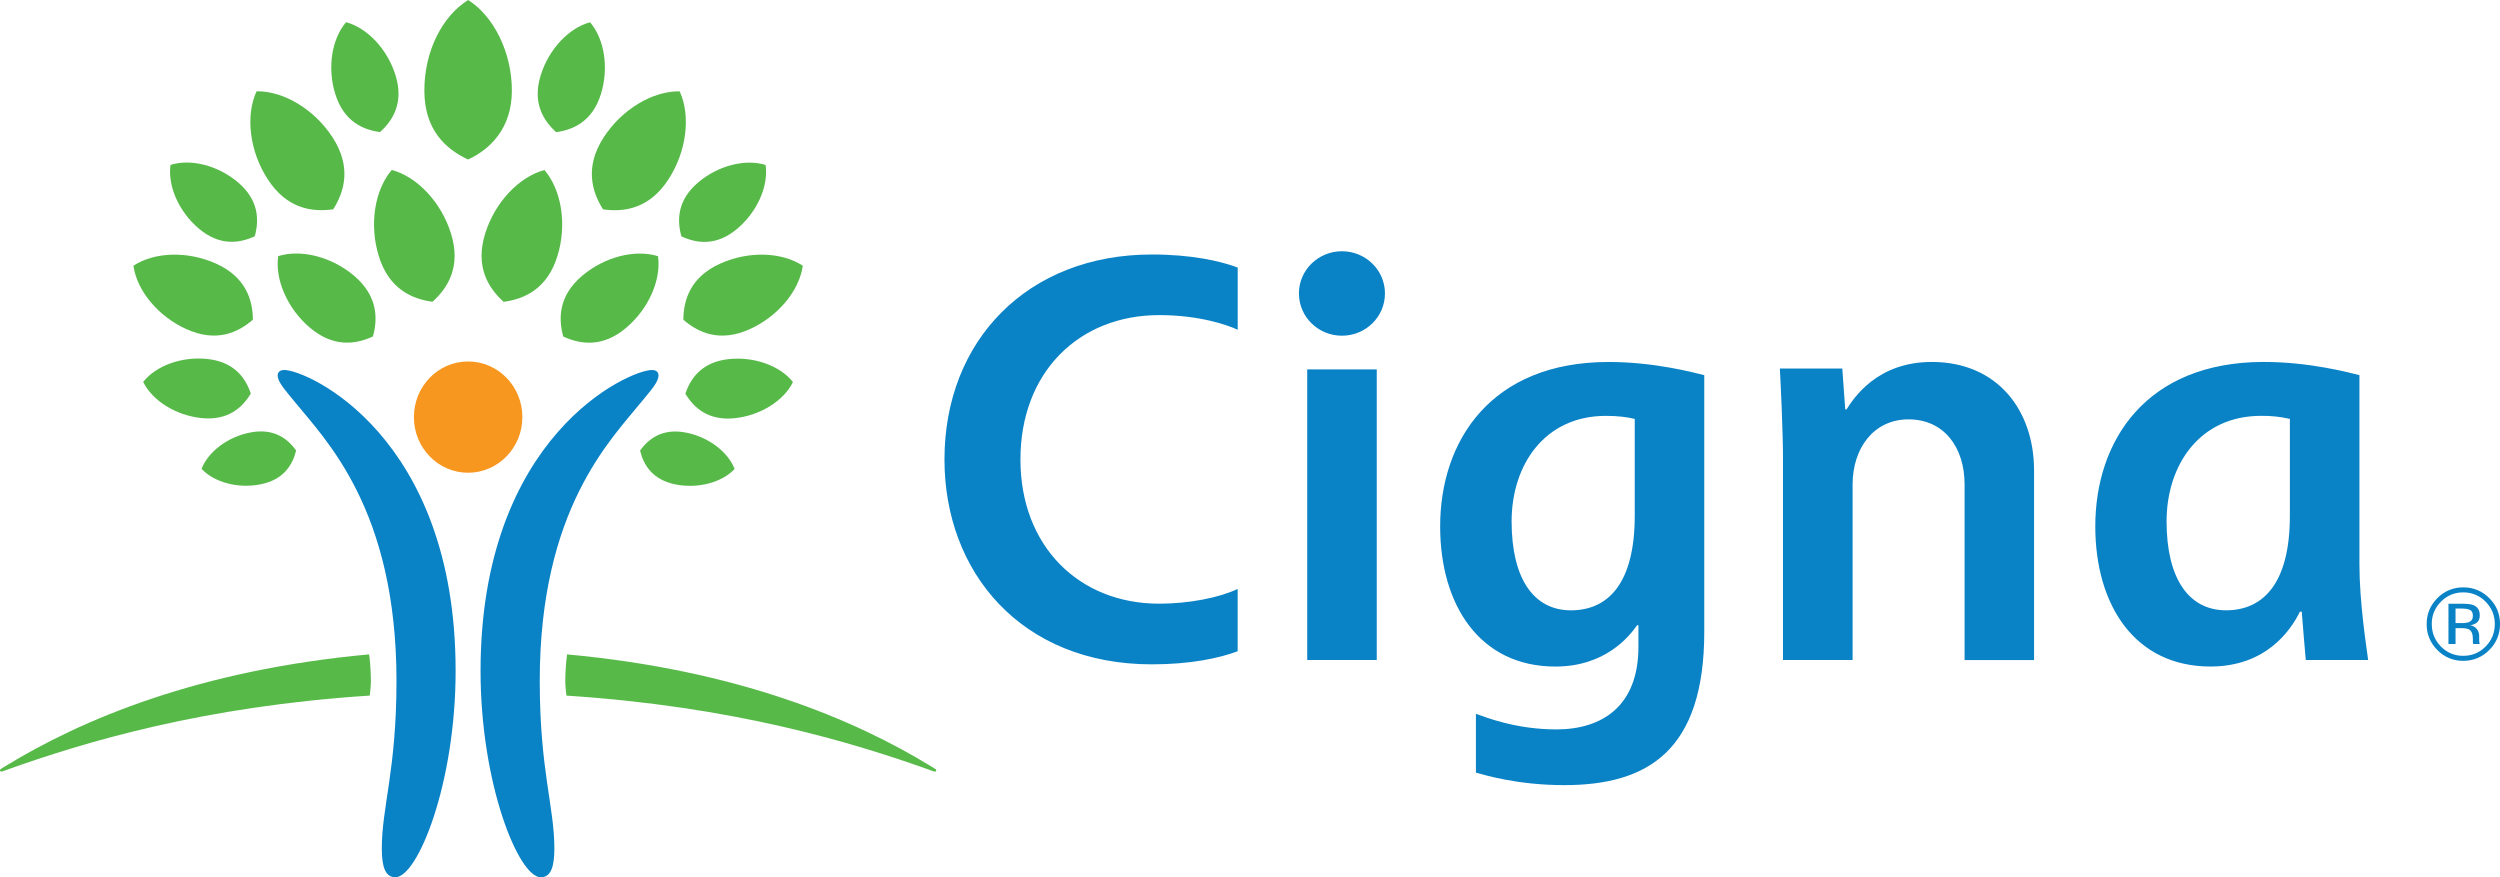
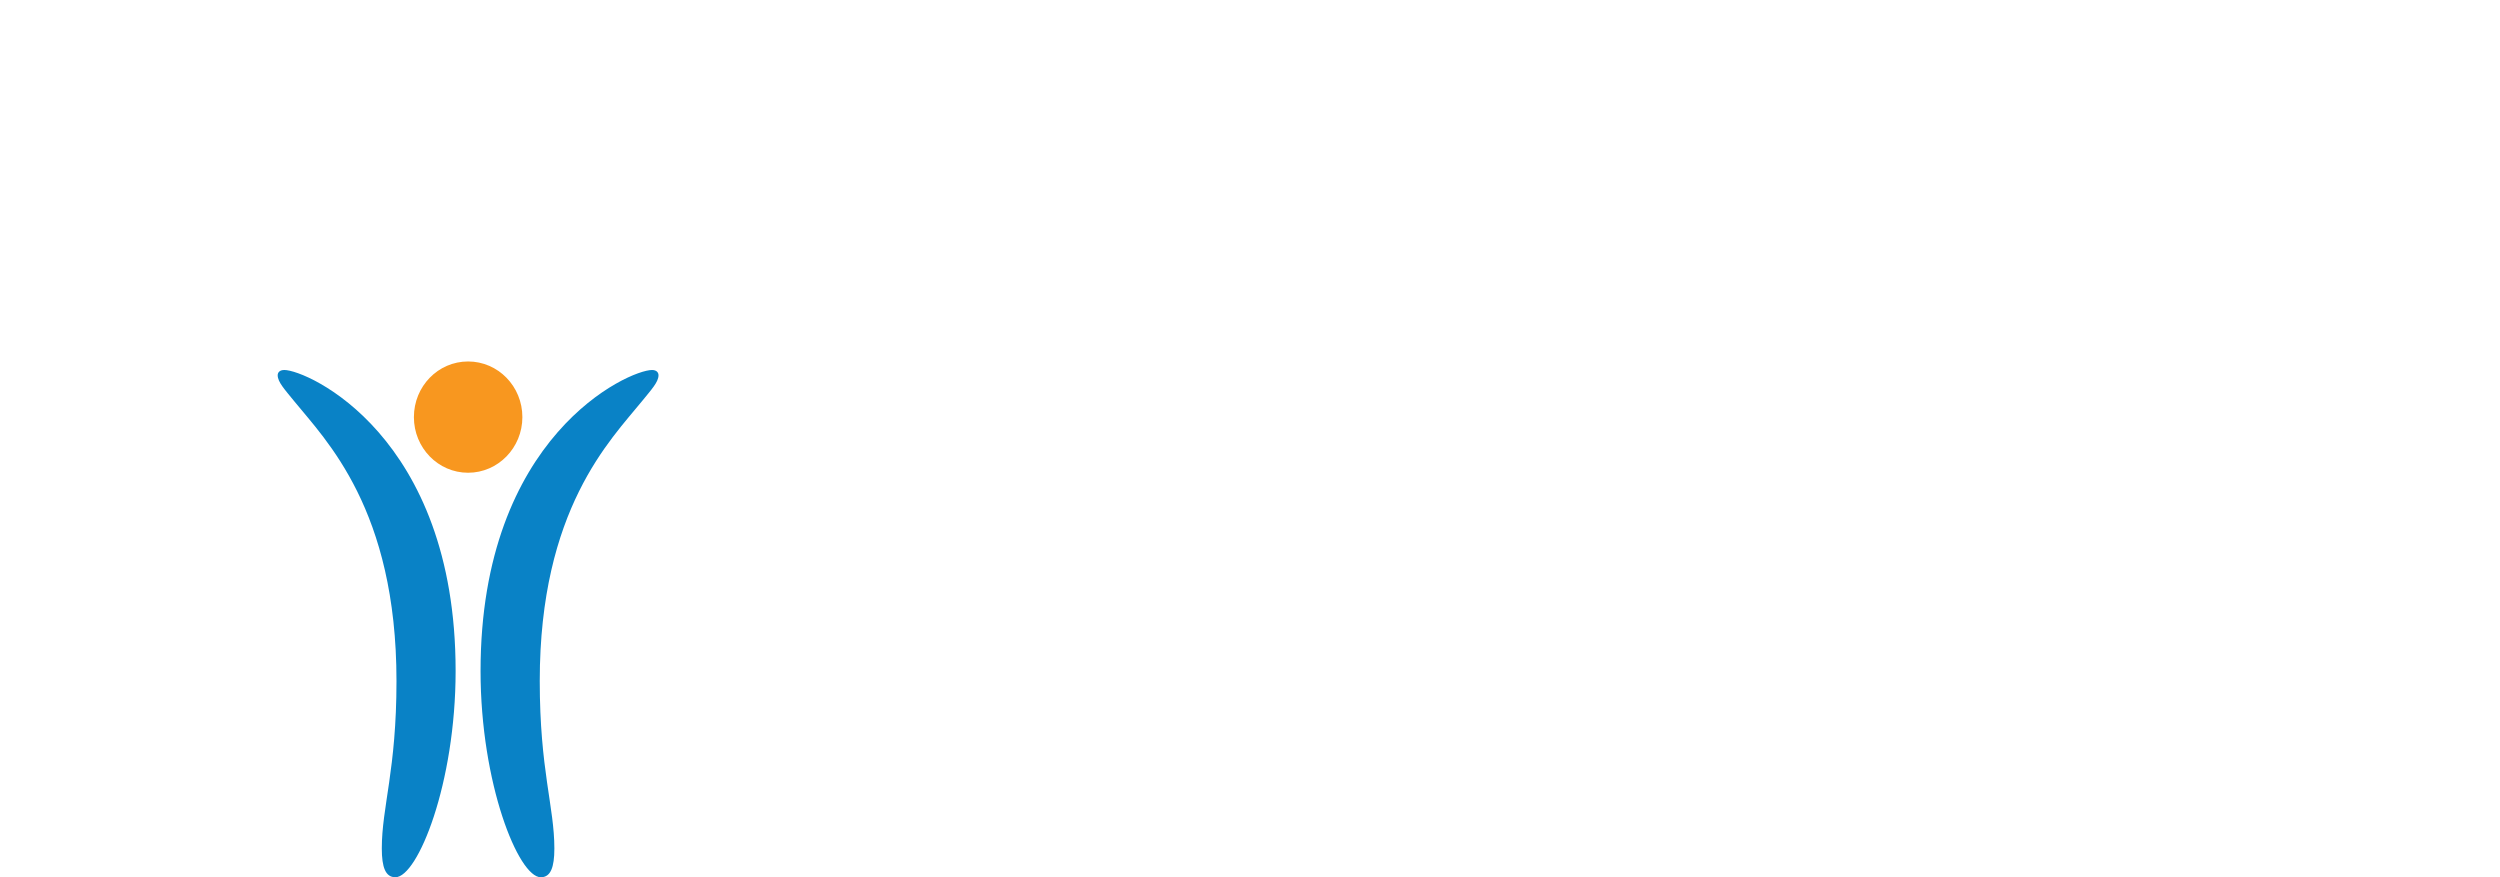
<svg xmlns="http://www.w3.org/2000/svg" id="Layer_2" viewBox="0 0 1215.94 426.67">
  <defs>
    <style>.cls-1{fill:#f8971f;}.cls-2{fill:#0982c6;}.cls-3{fill:#56b948;}</style>
  </defs>
  <g id="Cigna">
    <g>
      <path class="cls-2" d="M138.25,179.95c11.13,0,83.35,31.88,83.35,146.39,0,54.72-18.43,100.33-29.29,100.33-4.8,0-6.61-4.79-6.61-13.99,0-20.26,7.14-38.21,7.14-81.45,0-83.5-34.39-117.19-49.79-136.15-4.54-5.61-7.99-9.26-7.99-12.56,0-1.34,.95-2.56,3.19-2.56m182.03,2.56c0,3.3-3.44,6.95-7.99,12.56-15.39,18.96-49.77,52.65-49.77,136.14,0,43.25,7.11,61.2,7.11,81.47,0,9.2-1.82,13.99-6.6,13.99-10.88,0-29.3-45.61-29.3-100.33,0-114.51,72.23-146.39,83.38-146.39,2.22,0,3.17,1.21,3.17,2.56" />
      <path class="cls-1" d="M201.31,202.87c0,14.95,11.79,27.06,26.35,27.06s26.41-12.11,26.41-27.06-11.81-27.06-26.4-27.06-26.36,12.09-26.36,27.06" />
-       <path class="cls-3" d="M90.69,160.1c-13.79-6.23-24.11-18.73-25.79-30.85,10.23-6.74,26.4-7.26,40.2-1.02,14.43,6.53,17.82,17.57,17.9,27.27-7.35,6.37-17.86,11.13-32.31,4.58m39.55-72.86c-8.87-13.63-10.94-30.89-5.45-42.82,13.14-.18,28.07,8.74,36.93,22.36,9.26,14.28,5.92,26.21,.36,35.03-10.34,1.49-22.58-.3-31.84-14.58m20.53,72.2c-10.94-9.27-17.08-23.33-15.47-34.83,11.07-3.47,25.96,.27,36.9,9.53,11.46,9.73,11.64,20.65,9.19,29.53-8.36,3.86-19.16,5.46-30.62-4.24m33.46-34.89c-4.7-15.21-2.05-32.05,6.32-41.85,12.44,3.34,24.13,15.78,28.83,30.99,4.93,15.94-1.44,26.29-9.02,33.12-10.12-1.36-21.23-6.32-26.14-22.26m-57.62,111.09c-10.89,2.12-22.39-1-28.56-7.55,3.25-8.4,12.77-15.58,23.68-17.7,11.42-2.21,18.13,2.96,22.32,8.75-1.72,6.95-5.98,14.25-17.44,16.49m-28.79-32.27c-12.41-1.34-23.71-8.48-28.16-17.57,6.27-7.93,18.86-12.49,31.28-11.14,13.01,1.41,18.49,9.2,21.06,16.8-4.15,6.9-11.17,13.32-24.19,11.91m-1.11-92.16c-9.74-8.26-15.2-20.75-13.75-30.96,9.83-3.1,23.06,.24,32.8,8.47,10.17,8.65,10.36,18.35,8.17,26.25-7.45,3.44-17.04,4.86-27.22-3.76M163.05,45.68c-3.93-12.68-1.7-26.73,5.27-34.88,10.39,2.8,20.13,13.16,24.06,25.82,4.1,13.29-1.21,21.9-7.55,27.62-8.44-1.15-17.66-5.27-21.77-18.56M0,374.66c0,.34,.22,.62,.66,.62,.4,0,1.14-.33,1.93-.61,38.97-13.98,96.5-31.13,177.24-36.35,.1-.73,.57-4.33,.57-7.1,0-5.84-.69-11.94-.87-12.95-82.74,7.59-139.84,31.58-177.36,54.64C.65,373.84,0,374.06,0,374.66M332.37,155.5c.08-9.7,3.45-20.74,17.89-27.27,13.78-6.24,29.97-5.73,40.2,1.02-1.69,12.12-12,24.62-25.78,30.84-14.47,6.55-24.96,1.79-32.31-4.58m-39.09-53.7c-5.54-8.82-8.9-20.76,.37-35.04,8.85-13.61,23.77-22.53,36.92-22.35,5.48,11.92,3.4,29.18-5.45,42.82-9.26,14.28-21.52,16.07-31.85,14.58m-19.32,61.85c-2.44-8.87-2.25-19.8,9.2-29.53,10.95-9.26,25.81-13,36.9-9.52,1.6,11.48-4.54,25.55-15.48,34.81-11.43,9.7-22.27,8.1-30.63,4.24m-28.97-16.86c-7.58-6.84-13.94-17.18-9.01-33.13,4.68-15.21,16.42-27.64,28.84-30.98,8.38,9.8,11.03,26.63,6.32,41.85-4.93,15.94-16,20.9-26.16,22.26m66.35,72.34c4.19-5.78,10.87-10.97,22.31-8.75,10.92,2.12,20.42,9.31,23.68,17.7-6.16,6.55-17.67,9.66-28.57,7.55-11.44-2.24-15.73-9.55-17.41-16.49m22.03-27.69c2.57-7.6,8.07-15.39,21.07-16.8,12.41-1.34,24.99,3.23,31.26,11.15-4.44,9.07-15.75,16.21-28.14,17.56-13.02,1.41-20.06-5.01-24.19-11.91m-1.93-76.5c-2.19-7.9-2.02-17.6,8.18-26.26,9.74-8.23,22.97-11.57,32.79-8.46,1.44,10.21-4.02,22.7-13.75,30.95-10.17,8.63-19.79,7.21-27.22,3.77m-60.92-50.7c-6.33-5.73-11.63-14.34-7.52-27.62,3.91-12.66,13.67-23.02,24-25.82,7.03,8.16,9.22,22.2,5.31,34.88-4.11,13.29-13.34,17.42-21.79,18.57m182.66,308.65c-37.5-23.06-94.6-47.05-177.35-54.64-.55,4.3-.84,8.62-.87,12.95,0,2.77,.48,6.37,.57,7.1,80.73,5.23,138.25,22.38,177.25,36.35,.8,.28,1.55,.61,1.91,.61,.46,0,.69-.28,.69-.61,0-.61-.69-.82-2.2-1.77M227.67,77.58c-10.72-4.99-21.27-14.26-21.27-33.53S215.08,7.94,227.68,0c12.59,7.94,21.28,25.64,21.28,44.04s-10.54,28.55-21.29,33.54" />
-       <path class="cls-2" d="M631.77,142.73c0,11.35,9.35,20.55,20.93,20.55s20.91-9.2,20.91-20.55-9.36-20.53-20.92-20.53-20.93,9.19-20.93,20.53h0Zm163.33,108.17c0,32.44-12.68,45.95-31.02,45.95s-28.87-15.7-28.87-43.24,16.08-51.34,45.85-51.34c6.14,0,10.43,.61,14.04,1.48v47.15Zm1.79,53.2v10.54c0,28.91-17.8,40.13-39.9,40.13-19.86,0-34.51-5.98-39.14-7.59v28.6c3.77,1.02,19.9,6.09,42.91,6.09,40.86,0,68.16-16.86,68.16-74.66v-124.73c-5.24-1.33-24.42-6.42-46.51-6.42-57.32,0-81.95,38.42-81.95,79.98,0,38.21,19.22,68.16,56.04,68.16,24.28,0,35.95-14.66,39.75-20.1h.63Zm-194.91-17.64c-9.2,4.32-23.93,7.16-38.18,7.16-38.86,0-67.48-27.8-67.48-70.16s28.42-70.2,67.48-70.2c19.36,0,33.14,4.74,38.19,7.13v-30.27c-8.5-3.15-22.29-6.34-41.78-6.34-60.3,0-100.84,41.7-100.84,99.7,0,54.81,37.3,99.64,100.84,99.64,18.64,0,32.66-2.96,41.76-6.36v-30.28h0Zm511.76-35.57c0,32.44-12.69,45.95-31.03,45.95s-28.94-15.7-28.94-43.24,16.16-51.34,45.92-51.34c4.73-.08,9.45,.42,14.05,1.48v47.15Zm38.08,70.14c-1.09-7.9-4.25-28.75-4.25-46.7v-91.87c-5.29-1.33-24.49-6.42-46.52-6.42-57.35,0-81.95,38.42-81.95,79.98,0,38.21,19.16,68.16,56.01,68.16,26.91,0,38.97-17.4,43.52-26.68h.89c.34,4.41,1.55,19.38,1.96,23.52h30.35Zm-482.2-141.37h-33.82v141.35h33.82V179.68Zm197.59,141.35v-97.8c0-13.11-1.19-38.26-1.54-43.97h30.38l1.43,19.88h.63c3.53-5.56,14.9-23.08,41.41-23.08,32.01,0,49.8,23.52,49.8,52.84v92.15h-33.8v-85.46c0-18-10-31.6-27.23-31.6s-27.23,14.36-27.23,31.6v85.45h-33.85Zm334.24-24.29c-.86-.5-2.28-.73-4.18-.73h-2.96v7.07h3.12c1.12,.06,2.23-.09,3.3-.42,1.34-.53,2.02-1.55,2.02-3.07,0-1.42-.44-2.38-1.31-2.86h0Zm-3.73-3.07c2.43,0,4.22,.23,5.35,.69,2.04,.87,3.04,2.5,3.04,4.96,0,1.76-.63,3.07-1.9,3.87-.87,.51-1.83,.83-2.83,.95,1.34,.14,2.57,.84,3.37,1.93,.65,.88,1.02,1.93,1.06,3.02v1.44c0,.46,0,.94,.03,1.45,0,.35,.07,.7,.18,1.03l.11,.23h-3.22l-.05-.19c0-.06-.05-.14-.05-.22l-.07-.62v-1.55c0-2.26-.63-3.77-1.85-4.49-.74-.4-2.02-.64-3.84-.64h-2.73v7.71h-3.45v-19.57h6.84Zm-10.51-.99c-2.91,2.85-4.53,6.77-4.45,10.85,0,4.28,1.48,7.94,4.45,10.94,2.83,2.96,6.77,4.6,10.87,4.53,4.25,0,7.89-1.51,10.88-4.53,2.96-2.99,4.45-6.67,4.45-10.92s-1.5-7.88-4.45-10.88c-2.84-2.95-6.78-4.58-10.88-4.52-4.09-.07-8.03,1.57-10.86,4.52h0Zm23.49,23.5c-3.3,3.42-7.87,5.32-12.62,5.25-4.75,.08-9.32-1.82-12.62-5.25-3.39-3.33-5.27-7.9-5.19-12.66,0-4.92,1.76-9.12,5.22-12.6,3.3-3.4,7.85-5.28,12.59-5.21,4.75-.08,9.32,1.8,12.62,5.21,3.5,3.46,5.24,7.67,5.24,12.59,.08,4.76-1.82,9.35-5.24,12.66h0Z" />
    </g>
  </g>
</svg>